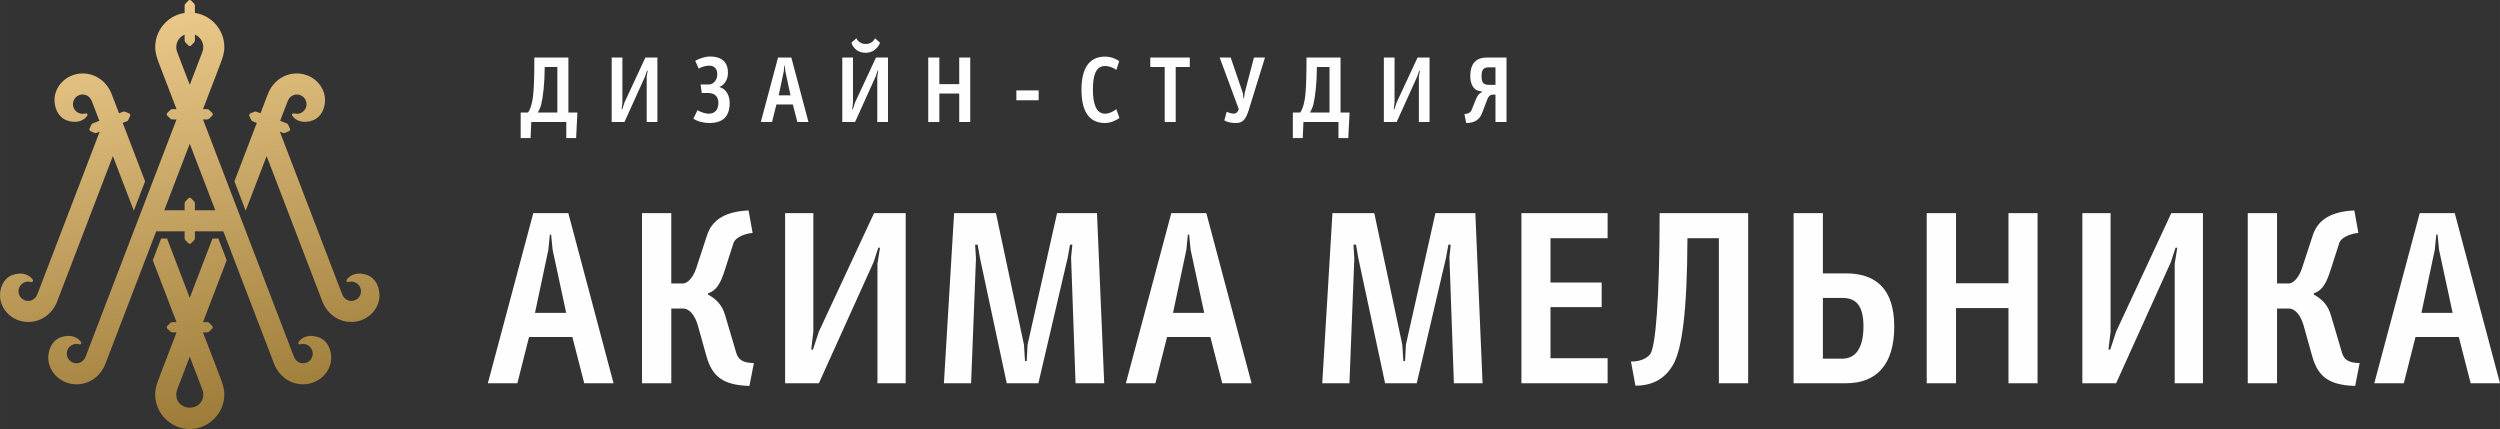
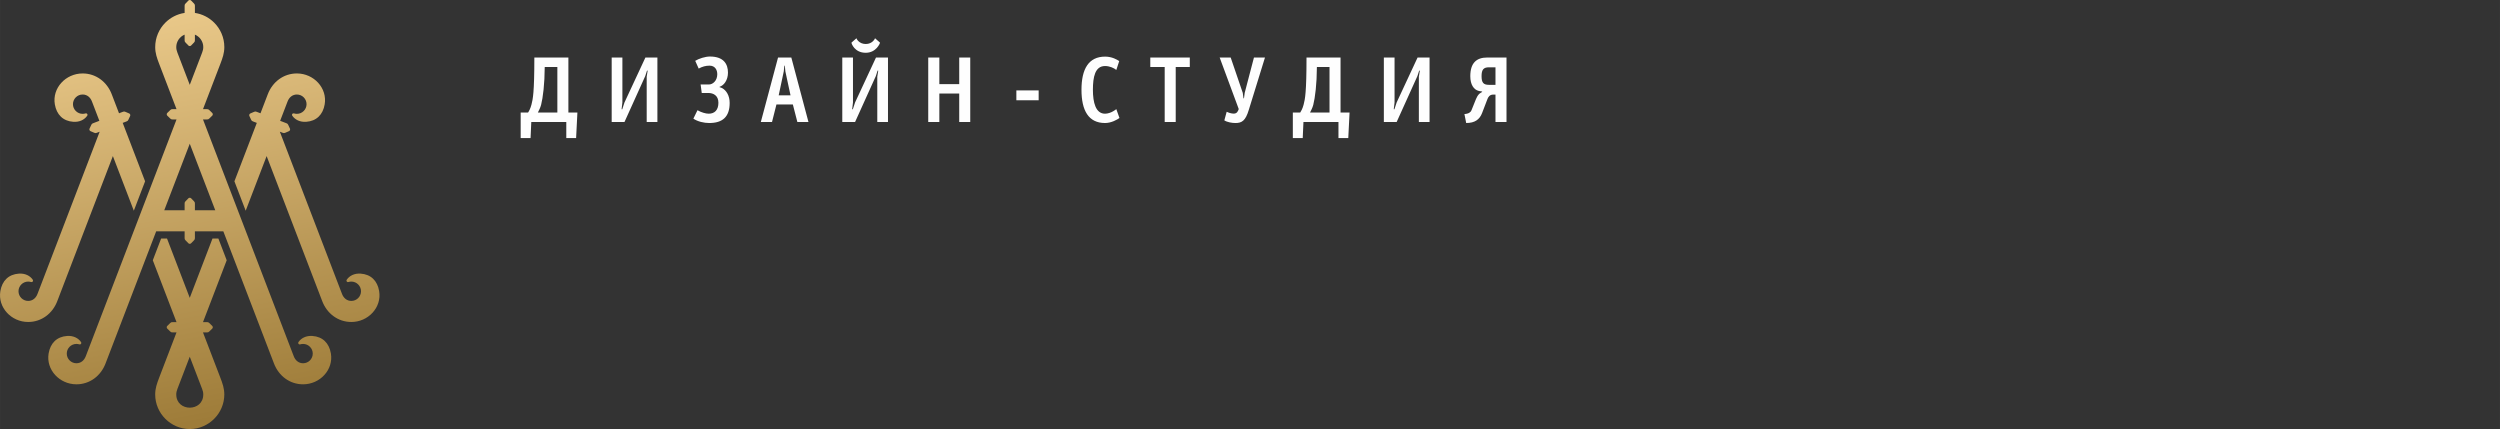
<svg xmlns="http://www.w3.org/2000/svg" xml:space="preserve" width="83.34mm" height="14.302mm" style="shape-rendering:geometricPrecision; text-rendering:geometricPrecision; image-rendering:optimizeQuality; fill-rule:evenodd; clip-rule:evenodd" viewBox="0 0 7966.81 1367.2">
  <rect x="0" y="0" width="7966.81" height="1367.2" fill="#333333" stroke="none" />
  <defs>
    <style type="text/css">  .fil0 {fill:#FEFEFE;fill-rule:nonzero} .fil1 {fill:url(#id0)}  </style>
    <linearGradient id="id0" gradientUnits="userSpaceOnUse" x1="434.03" y1="29" x2="682.41" y2="1334.77">
      <stop offset="0" style="stop-opacity:1; stop-color:#EBCA8B" />
      <stop offset="1" style="stop-opacity:1; stop-color:#9E7C39" />
    </linearGradient>
  </defs>
  <g id="Слой_x0020_1">
    <g id="_2545439401520">
-       <path class="fil0" d="M1861.82 1221.35l93.37 0 -144.12 -542.18 -111.63 0 -144.8 542.18 94.05 0 37.21 -147.45 138.03 0 37.89 147.45zm-57.52 -224.24l-99.46 0 42.63 -201.21 4.73 -48.38 4.06 0 4.74 48.38 43.29 201.21zm241.55 -317.94l0 542.18 93.38 0 0 -238.07 37.21 0c23.01,0 39.24,25.34 47.37,53.75l27.73 99.07c18.27,63.74 52.78,91.39 136.67,93.69l14.21 -72.96c-32.48,0 -49.39,-9.22 -56.16,-32.25l-35.86 -121.34c-9.47,-31.49 -28.41,-50.69 -54.13,-64.52 0,0 0,-3.83 0,-3.83 27.74,-9.22 40.59,-33.03 54.8,-78.34l26.38 -82.17c5.42,-16.89 33.16,-29.18 60.89,-32.25l-12.86 -71.42c-69.01,3.07 -115.7,26.12 -132.61,79.87l-34.51 105.21c-8.79,26.11 -25.71,47.62 -42.63,47.62l-36.54 0 0 -224.24 -93.38 0zm546.02 0l-89.98 0 0 542.18 107.58 0 174.55 -386.28 14.89 -46.08 5.4 0.76 -8.12 50.68 0 380.91 89.99 0 0 -542.18 -100.81 0 -175.91 377.83 -18.95 57.6 -5.41 -0.76 6.76 -56.83 0 -377.83zm835.6 542.18l91.35 0 -23.01 -542.18 -127.2 0 -94.05 419.3 -2.71 52.22 -5.41 0 -3.38 -52.22 -89.31 -419.3 -133.29 0 -32.47 542.18 86.6 0 15.56 -397.8 -2.71 -43.77 8.12 0 7.45 43.01 85.25 398.57 100.81 0 93.38 -400.11 7.44 -41.47 7.44 0 -4.05 40.7 14.21 400.87zm467.54 0l93.37 0 -144.12 -542.18 -111.63 0 -144.8 542.18 94.05 0 37.21 -147.45 138.03 0 37.89 147.45zm-57.52 -224.24l-99.46 0 42.63 -201.21 4.73 -48.38 4.06 0 4.74 48.38 43.29 201.21zm795.68 224.24l91.35 0 -23.01 -542.18 -127.21 0 -94.05 419.3 -2.71 52.22 -5.41 0 -3.39 -52.22 -89.3 -419.3 -133.29 0 -32.48 542.18 86.61 0 15.56 -397.8 -2.71 -43.77 8.12 0 7.45 43.01 85.25 398.57 100.8 0 93.38 -400.11 7.44 -41.47 7.45 0 -4.05 40.7 14.21 400.87zm489.86 -542.18l-274.7 0 0 542.18 274.7 0 0 -79.87 -182.01 0 0 -162.81 163.06 0 0 -78.33 -163.06 0 0 -141.31 182.01 0 0 -79.87zm447.9 542.18l0 -542.18 -282.14 0c0,263.41 -12.18,430.82 -31.13,450.79 -8.12,9.22 -25.71,22.27 -60.21,22.27l14.21 76.79c56.16,0 96.07,-23.04 121.79,-69.88 25.04,-46.85 43.3,-158.2 43.98,-400.11l100.13 0 0 462.31 93.37 0zm144.8 0l167.12 0c98.12,0 153.6,-60.67 153.6,-180.47 0,-121.34 -59.55,-169.72 -154.27,-169.72l-73.07 0 0 -191.99 -93.38 0 0 542.18zm93.38 -78.33l0 -193.53 62.92 0c43.98,0 66.31,26.11 66.31,90.62 0,65.27 -22.33,102.91 -67.66,102.91l-61.57 0zm591.35 78.33l92.7 0 0 -542.18 -92.7 0 0 223.48 -167.12 0 0 -223.48 -93.38 0 0 542.18 93.38 0 0 -239.61 167.12 0 0 239.61zm325.45 -542.18l-89.99 0 0 542.18 107.58 0 174.56 -386.28 14.88 -46.08 5.41 0.76 -8.12 50.68 0 380.91 89.98 0 0 -542.18 -100.8 0 -175.92 377.83 -18.95 57.6 -5.41 -0.76 6.77 -56.83 0 -377.83zm437.08 0l0 542.18 93.38 0 0 -238.07 37.21 0c23.01,0 39.25,25.34 47.37,53.75l27.73 99.07c18.27,63.74 52.79,91.39 136.68,93.69l14.21 -72.96c-32.47,0 -49.38,-9.22 -56.16,-32.25l-35.85 -121.34c-9.47,-31.49 -28.42,-50.69 -54.13,-64.52 0,0 0,-3.83 0,-3.83 27.75,-9.22 40.6,-33.03 54.8,-78.34l26.39 -82.17c5.41,-16.89 33.15,-29.18 60.89,-32.25l-12.86 -71.42c-69.01,3.07 -115.71,26.12 -132.62,79.87l-34.5 105.21c-8.79,26.11 -25.71,47.62 -42.63,47.62l-36.54 0 0 -224.24 -93.38 0zm710.44 542.18l93.37 0 -144.13 -542.18 -111.63 0 -144.79 542.18 94.05 0 37.21 -147.45 138.03 0 37.89 147.45zm-57.52 -224.24l-99.46 0 42.63 -201.21 4.73 -48.38 4.06 0 4.74 48.38 43.29 201.21z" />
      <path class="fil0" d="M1659.19 440.04l31.54 0 2.31 -51.23 111.55 0 0 51.23 31.29 0 4.1 -81.5 -28.72 0 0 -175.21 -108.48 0c0,110.89 -4.62,132.72 -9.23,150.19 -3.58,13.38 -7.94,20.67 -10.76,25.03l-23.59 0 0 81.5zm65.14 -105.95c5.89,-23 11.28,-66.66 11.54,-120.51l40.25 0 0 144.95 -62.05 0c3.07,-6.4 7.69,-14.55 10.26,-24.44zm259.05 -150.77l-34.12 0 0 205.49 40.77 0 66.17 -146.4 5.64 -17.46 2.05 0.29 -3.07 19.21 0 144.37 34.1 0 0 -205.49 -38.2 0 -66.69 143.2 -7.17 21.83 -2.06 -0.3 2.57 -21.54 0 -143.2zm243.13 35.22c11.54,-6.4 22.57,-9.31 34.62,-9.31 17.69,0 24.62,13.68 24.62,27.36 0,20.67 -14.36,32.6 -26.42,32.6l-26.66 0 3.58 27.07 20.77 0c15.9,0 32.32,7.86 32.32,31.13 0,23.29 -12.05,34.93 -31.03,34.93 -8.98,0 -23.6,-4.07 -35.66,-11.06l-13.07 26.78c13.34,9.32 33.85,13.98 50.52,13.98 42.05,0 65.13,-19.21 65.13,-64.04 0,-23.57 -10.76,-39.87 -23.85,-47.15 -2.56,-1.45 -5.38,-2.04 -8.2,-2.92l0 -1.45c13.08,-3.79 26.67,-20.37 26.67,-45.11 0,-27.07 -13.59,-51.23 -57.44,-51.23 -15.39,0 -35.39,6.69 -46.93,13.68l11.02 24.74zm314.44 170.27l35.39 0 -54.62 -205.49 -42.31 0 -54.88 205.49 35.65 0 14.1 -55.88 52.31 0 14.37 55.88zm-21.8 -84.99l-37.69 0 16.16 -76.26 1.79 -18.33 1.55 0 1.79 18.33 16.4 76.26zm239.57 -135.64c33.59,0 45.65,-30.26 45.65,-32.3l-15.91 -13.98c-0.25,1.75 -8.45,18.33 -29.48,18.33 -21.28,0 -29.49,-16.3 -29.75,-18.33l-15.9 13.98c0,3.2 10.26,32.3 45.39,32.3zm-40.51 15.14l-34.11 0 0 205.49 40.77 0 66.16 -146.4 5.64 -17.46 2.05 0.29 -3.07 19.21 0 144.37 34.1 0 0 -205.49 -38.2 0 -66.68 143.2 -7.18 21.83 -2.06 -0.3 2.57 -21.54 0 -143.2zm338.54 205.49l35.13 0 0 -205.49 -35.13 0 0 84.7 -63.34 0 0 -84.7 -35.4 0 0 205.49 35.4 0 0 -90.81 63.34 0 0 90.81zm182.11 -69.28l71.04 0 0 -31.43 -71.04 0 0 31.43zm327.77 -124.86c-6.4,-4.37 -22.82,-14.26 -44.88,-14.26 -52.82,0 -75.39,39.59 -75.39,105.66 0,66.07 22.31,105.95 75.14,105.95 20,0 38.73,-10.77 45.9,-16.01l-10 -28.23c-2.82,2.32 -6.67,4.66 -10.52,6.99 -6.65,4.07 -17.18,7.56 -25.38,7.56 -30.01,0 -38.73,-35.8 -38.73,-76.26 0,-40.46 6.67,-75.68 38.73,-75.68 14.62,0 28.47,6.4 35.9,12.52l9.22 -28.24zm224.93 -11.35l-125.9 0 0 30.26 45.89 0 0 175.22 35.13 0 0 -175.22 44.87 0 0 -30.26zm155.96 164.15c-2.56,7.57 -5.9,14.56 -15.9,14.56 -3.08,0 -11.54,-0.58 -22.57,-5.82l-7.43 27.36c8.98,5.82 24.36,8.44 35.39,8.44 20,0 32.05,-6.69 42.56,-41.92l51.54 -166.77 -35.13 0 -29.49 112.64 -2.3 17.46 -1.54 0 -2.3 -17.46 -38.48 -112.64 -35.12 0 60.77 164.15zm172.36 92.56l31.55 0 2.3 -51.23 111.56 0 0 51.23 31.29 0 4.1 -81.5 -28.73 0 0 -175.21 -108.47 0c0,110.89 -4.62,132.72 -9.23,150.19 -3.58,13.38 -7.95,20.67 -10.77,25.03l-23.59 0 0 81.5zm65.14 -105.95c5.9,-23 11.29,-66.66 11.54,-120.51l40.26 0 0 144.95 -62.06 0c3.08,-6.4 7.7,-14.55 10.26,-24.44zm259.05 -150.77l-34.11 0 0 205.49 40.77 0 66.16 -146.4 5.65 -17.46 2.05 0.29 -3.08 19.21 0 144.37 34.1 0 0 -205.49 -38.2 0 -66.68 143.2 -7.18 21.83 -2.06 -0.3 2.57 -21.54 0 -143.2zm321.61 118.17l0 87.32 35.14 0 0 -205.49 -62.06 0c-33.34,0 -53.34,17.17 -53.34,59.37 0,27.07 11.02,43.07 27.18,47.16 1.29,0.29 9.24,1.74 10.52,1.74l0 1.46c-1.54,0.58 -8.2,5.24 -9.22,6.11 -4.37,4.37 -7.95,10.48 -10.26,16.3l-14.63 36.38c-2.05,5.24 -8.2,10.77 -22.31,11.64l5.65 28.53c27.44,0 42.57,-11.06 50.51,-31.43l17.18 -44.82c2.31,-6.4 7.44,-14.26 17.7,-14.26l7.94 0zm0 -87.03l0 55.88 -20.76 0c-17.69,0 -23.59,-6.99 -23.59,-27.66 0,-20.37 5.9,-28.23 23.59,-28.23l20.76 0z" />
      <path class="fil1" d="M644.15 167.5c2.16,-5.63 3.58,-11.3 3.58,-17.36 0,-17.84 -11.05,-33.3 -26.66,-39.81l0 18.08c0,3.36 -0.51,4.73 -2.85,7.14l-9.47 9.73c-2.23,2.03 -5.89,2.03 -8.12,0l-9.47 -9.73c-2.34,-2.41 -2.86,-3.78 -2.86,-7.14l0 -18.07c-15.6,6.52 -26.63,21.97 -26.63,39.8 0,6.06 1.41,11.73 3.57,17.36l39.46 102.94 39.46 -102.94zm15.55 180.36c3.36,0 4.73,0.52 7.15,2.86l9.72 9.47c2.02,2.24 2.02,5.9 0,8.13l-9.72 9.47c-2.42,2.33 -3.8,2.85 -7.15,2.85l-12.83 0c96.4,251.53 192.76,502.94 289.17,754.47 4.92,13.13 15.3,22.49 29.83,22.49 16.95,0 30.79,-13.83 30.79,-30.81 0,-16.96 -13.84,-30.8 -30.79,-30.8 -3.11,0 -6.12,0.46 -9,1.35 -0.98,0.28 -1.89,0.42 -2.9,0.17 -2.08,-0.54 -3.63,-2.45 -3.63,-4.69 0,-1.25 0.47,-2.25 1.16,-3.23 8.34,-11.98 23.74,-20.36 43.93,-18.98 32.95,2.23 53.45,22.96 58.99,55.54 8.87,52.02 -34.71,98.55 -88.56,98.55 -42.66,0 -77.73,-26.98 -92.74,-66.24 -53.81,-140.44 -107.67,-280.87 -161.46,-421.33l-90.58 0 0 21.47c0,3.36 -0.52,4.71 -2.85,7.14l-9.47 9.72c-2.24,2.02 -5.9,2.02 -8.14,0l-9.46 -9.72c-2.34,-2.43 -2.85,-3.79 -2.85,-7.14l0 -21.47 -90.6 0c-53.6,140.52 -107.65,280.9 -161.47,421.33 -15.01,39.26 -50.06,66.24 -92.73,66.24 -53.85,0 -97.43,-46.53 -88.57,-98.55 5.53,-32.58 26.02,-53.31 58.99,-55.54 20.2,-1.38 35.59,7.01 43.93,18.98 0.7,0.98 1.18,1.98 1.18,3.23 0,2.25 -1.56,4.15 -3.64,4.69 -1,0.25 -1.93,0.11 -2.91,-0.17 -2.87,-0.89 -5.89,-1.35 -8.98,-1.35 -16.96,0 -30.79,13.84 -30.79,30.8 0,16.98 13.83,30.81 30.79,30.81 14.51,0 24.89,-9.37 29.82,-22.49 96.39,-251.49 192.79,-502.99 289.18,-754.47l-12.84 0c-3.36,0 -4.72,-0.52 -7.14,-2.85l-9.71 -9.47c-2.04,-2.23 -2.04,-5.89 0,-8.13l9.71 -9.47c2.42,-2.34 3.79,-2.86 7.14,-2.86 9.5,0 7.27,0 12.82,0l-55.53 -144.9c-6.74,-17.59 -12.42,-33.4 -12.42,-52.82 0,-30.4 12.32,-57.95 32.27,-77.9 16.28,-16.27 37.62,-27.49 61.48,-31.08l0 -22.77c0,-3.36 0.52,-4.74 2.86,-7.16l9.47 -9.71c2.23,-2.03 5.89,-2.03 8.12,0l9.47 9.71c2.34,2.42 2.85,3.8 2.85,7.16l0 22.77c23.86,3.58 45.22,14.8 61.5,31.08 19.94,19.95 32.27,47.5 32.27,77.9 0,19.42 -5.69,35.23 -12.42,52.82l-55.54 144.9c5.06,0 4.06,0 12.83,0zm-12.83 711.44l12.83 -0.01c3.36,0 4.73,-0.52 7.15,-2.85l9.72 -9.47c2.02,-2.24 2.02,-5.89 0,-8.13l-9.72 -9.46c-2.42,-2.35 -3.8,-2.86 -7.15,-2.86l-12.83 0 75.55 -197.12 -26.55 -69.3 -18.73 0 -72.46 189.05 -72.46 -189.05 -18.73 0 -26.56 69.3 75.57 197.12 -12.84 0c-3.36,0 -4.72,0.51 -7.14,2.86l-9.71 9.46c-2.04,2.24 -2.04,5.89 0,8.13l9.71 9.47c2.42,2.33 3.79,2.85 7.14,2.85l12.84 0 -55.55 144.92c-6.72,17.61 -12.42,33.4 -12.42,52.83 0,60.39 49.74,110.17 110.15,110.17 60.4,0 110.13,-49.79 110.13,-110.17 0,-19.42 -5.69,-35.22 -12.42,-52.83l-55.54 -144.91zm-58.56 -389.27l0 -21.46c0,-3.36 0.51,-4.73 2.85,-7.16l9.46 -9.72c2.24,-2.01 5.9,-2.01 8.14,0l9.47 9.72c2.33,2.43 2.85,3.8 2.85,7.16l0 21.46 64.86 0 -81.25 -211.98 -81.26 211.98 64.88 0zm324.49 -277.35c3.14,1.2 4.23,2.17 5.65,5.23l5.69 12.32c1.09,2.81 -0.22,6.22 -2.91,7.59l-12.47 5.35c-3.1,1.32 -4.56,1.31 -7.7,0.11l-9.27 -3.56 198.03 516.73c4.93,13.12 15.31,22.49 29.82,22.49 16.96,0 30.8,-13.84 30.8,-30.82 0,-16.96 -13.84,-30.8 -30.8,-30.8 -3.1,0 -6.11,0.46 -8.99,1.35 -0.97,0.29 -1.88,0.41 -2.89,0.17 -2.09,-0.54 -3.65,-2.45 -3.65,-4.69 0,-1.25 0.48,-2.25 1.17,-3.23 8.34,-11.97 23.75,-20.36 43.93,-18.98 32.96,2.23 53.46,22.96 58.99,55.54 8.86,52.02 -34.71,98.56 -88.57,98.56 -42.65,0 -77.72,-26.99 -92.73,-66.25l-177.23 -462.45 -66.76 174.13 -35.91 -93.7 71.36 -186.19 -12.5 -4.79c-3.14,-1.21 -4.23,-2.17 -5.65,-5.23l-5.69 -12.32c-1.08,-2.81 0.22,-6.22 2.9,-7.58l12.47 -5.36c3.1,-1.33 4.56,-1.32 7.7,-0.11l12.5 4.78 23.25 -60.67c15,-39.26 50.06,-66.25 92.73,-66.25 53.85,0 97.43,46.54 88.57,98.56 -5.54,32.57 -26.03,53.31 -58.99,55.54 -20.2,1.38 -35.6,-7.02 -43.94,-18.98 -0.68,-0.98 -1.16,-1.99 -1.16,-3.23 0,-2.26 1.56,-4.15 3.64,-4.7 1.01,-0.23 1.92,-0.11 2.9,0.17 2.88,0.9 5.89,1.36 8.99,1.36 16.95,0 30.8,-13.84 30.8,-30.8 0,-16.98 -13.85,-30.82 -30.8,-30.82 -14.5,0 -24.88,9.38 -29.82,22.49l-23.52 61.35 20.06 7.69zm-616.26 0c-3.15,1.2 -4.23,2.17 -5.65,5.23l-5.7 12.32c-1.1,2.81 0.21,6.22 2.91,7.59l12.47 5.35c3.11,1.32 4.56,1.31 7.7,0.11l9.31 -3.58 -198.05 516.75c-4.92,13.12 -15.3,22.49 -29.81,22.49 -16.95,0 -30.8,-13.84 -30.8,-30.82 0,-16.96 13.85,-30.8 30.8,-30.8 3.09,0 6.11,0.46 8.98,1.35 0.98,0.29 1.89,0.41 2.9,0.17 2.1,-0.54 3.65,-2.45 3.65,-4.69 0,-1.25 -0.48,-2.25 -1.17,-3.23 -8.34,-11.97 -23.74,-20.36 -43.93,-18.98 -32.97,2.23 -53.46,22.96 -58.99,55.54 -8.87,52.02 34.71,98.56 88.57,98.56 42.65,0 77.72,-26.99 92.73,-66.25l177.22 -462.45 66.76 174.12 35.92 -93.72 -71.36 -186.17 12.47 -4.78c3.14,-1.21 4.23,-2.17 5.65,-5.23l5.69 -12.32c1.1,-2.81 -0.21,-6.22 -2.9,-7.58l-12.47 -5.36c-3.1,-1.33 -4.56,-1.32 -7.7,-0.11l-12.46 4.77 -23.25 -60.66c-15.02,-39.26 -50.07,-66.25 -92.73,-66.25 -53.87,0 -97.44,46.54 -88.57,98.56 5.53,32.57 26.02,53.31 58.98,55.54 20.2,1.38 35.6,-7.02 43.93,-18.98 0.7,-0.98 1.18,-1.99 1.18,-3.23 0,-2.26 -1.56,-4.15 -3.66,-4.7 -0.99,-0.23 -1.92,-0.11 -2.89,0.17 -2.87,0.9 -5.89,1.36 -8.98,1.36 -16.96,0 -30.81,-13.84 -30.81,-30.8 0,-16.98 13.85,-30.82 30.81,-30.82 14.5,0 24.88,9.38 29.82,22.49l23.5 61.34 -20.07 7.7zm265.12 864.35c0,-6.26 1.37,-11.62 3.57,-17.39l39.46 -102.94 39.46 102.94c2.2,5.76 3.58,11.13 3.58,17.39 0,56.15 -86.06,56.15 -86.06,0z" />
    </g>
  </g>
</svg>